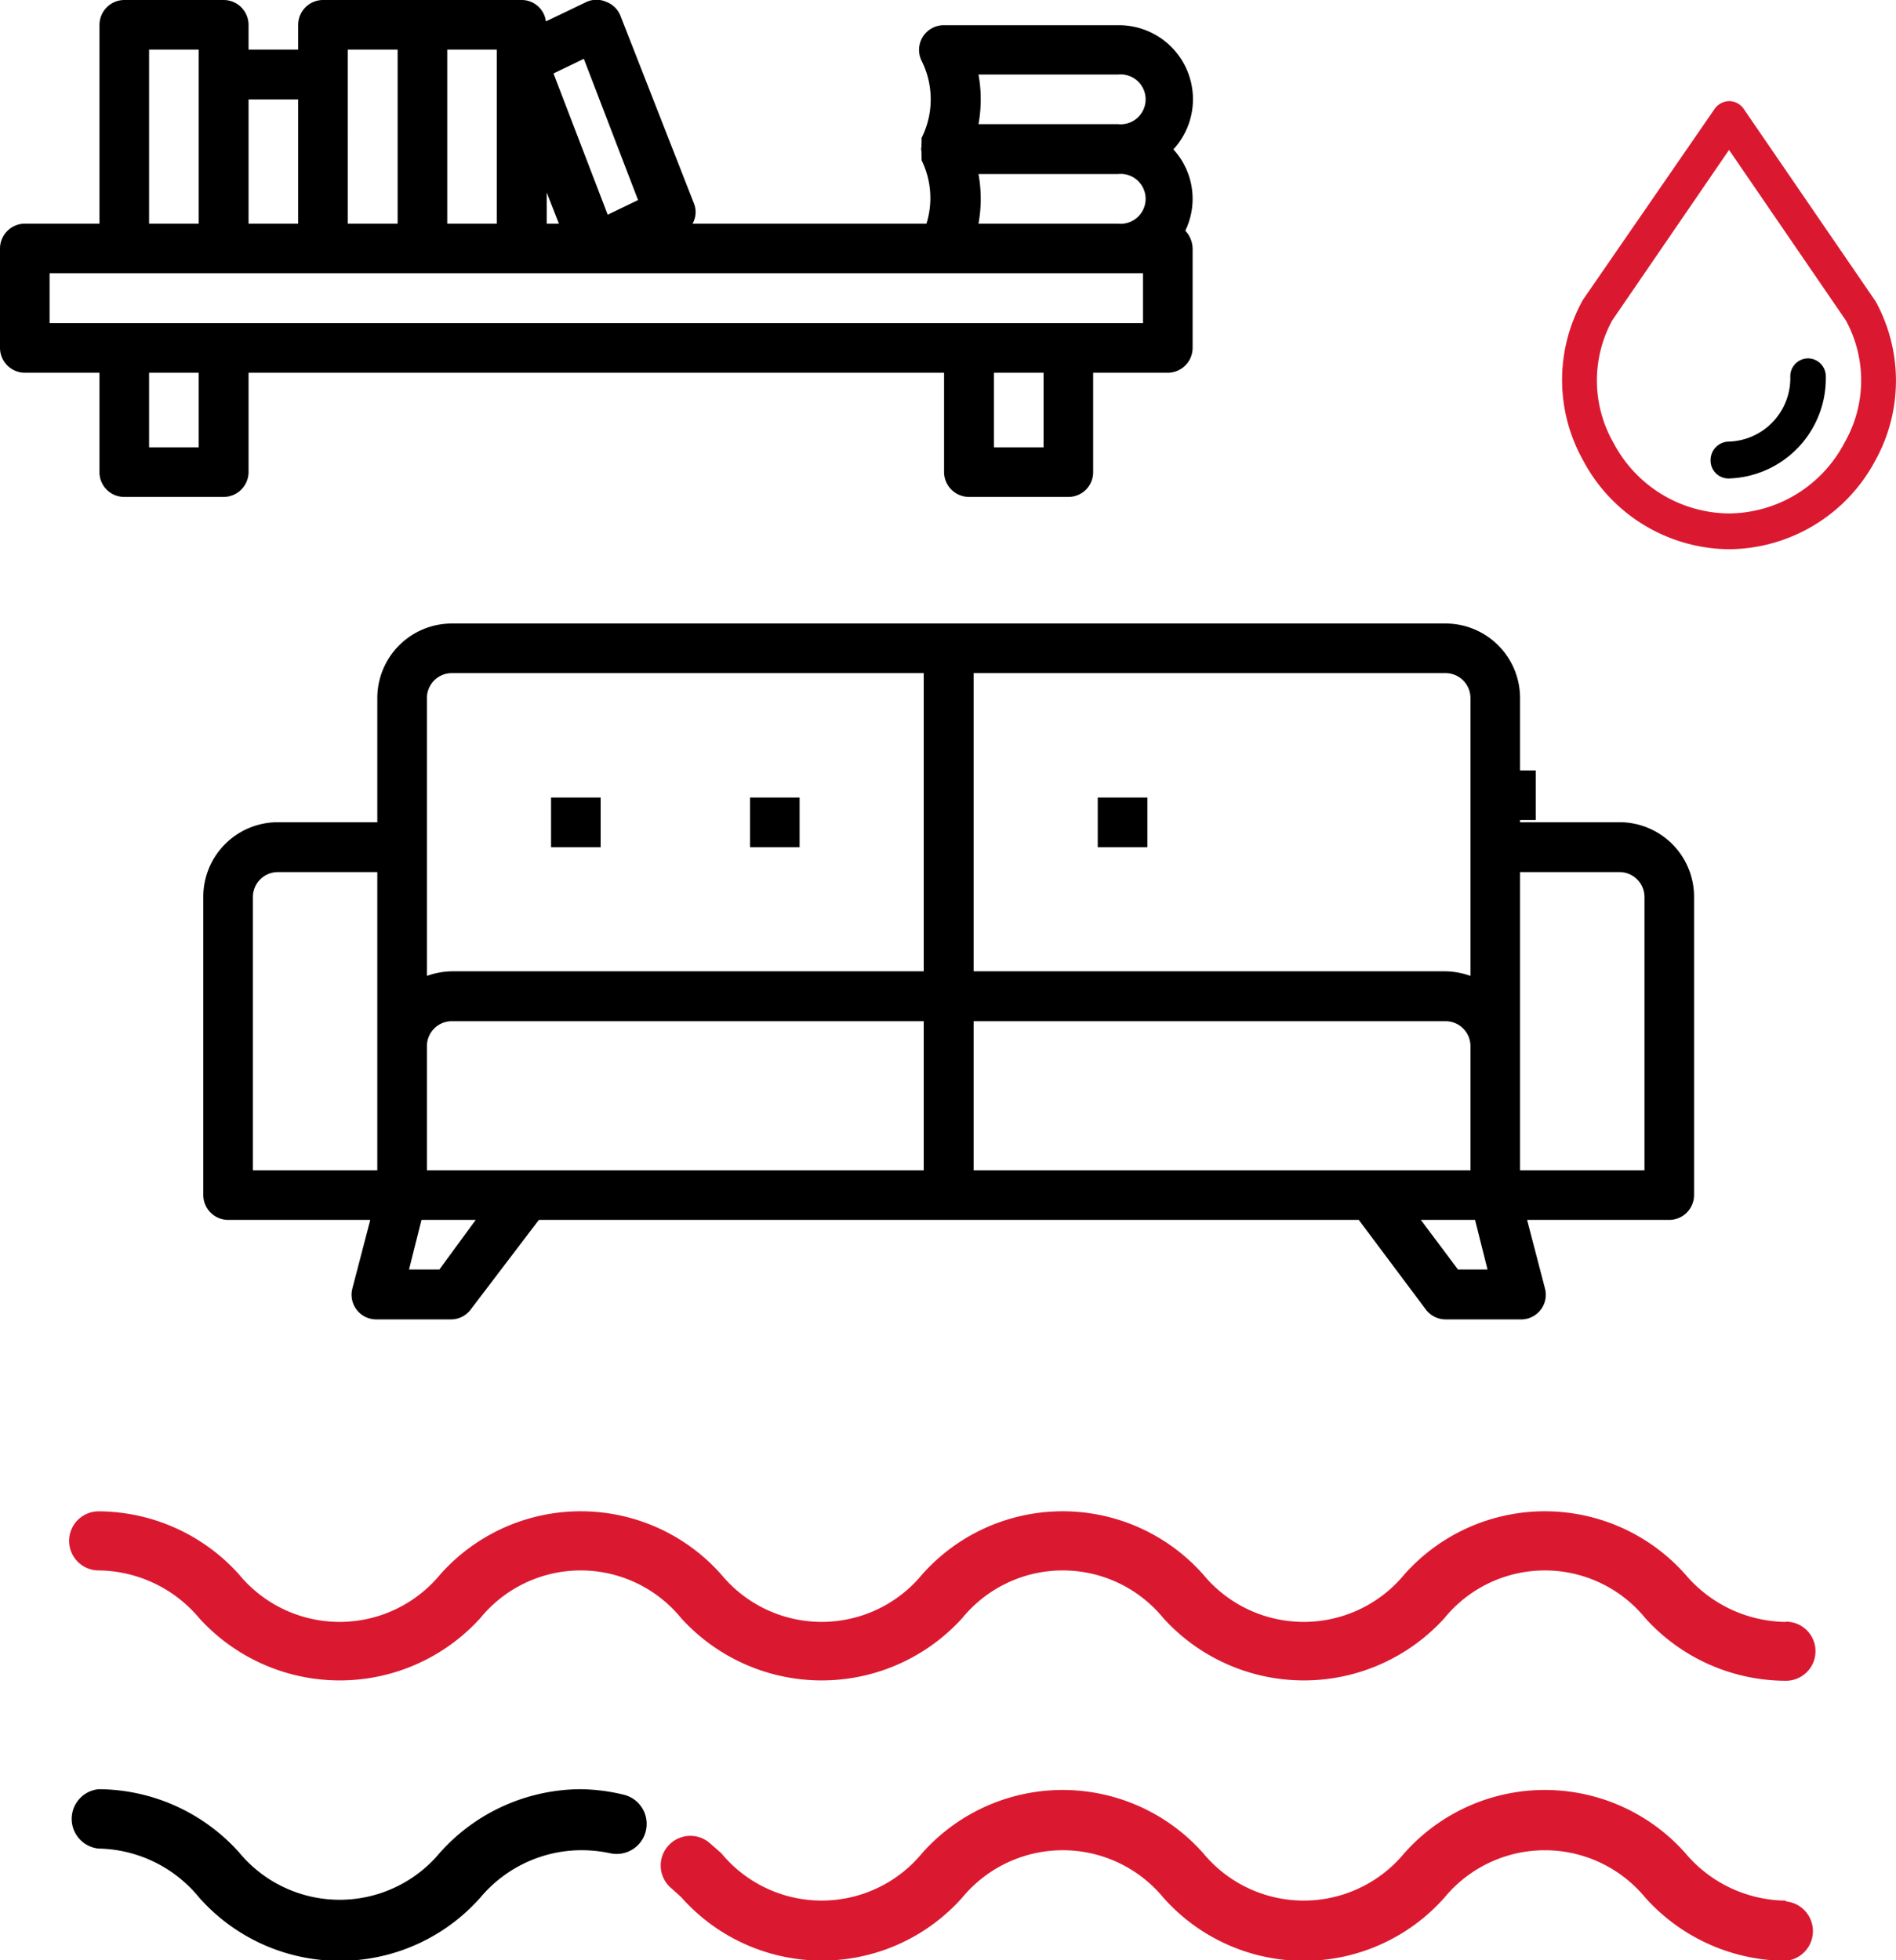
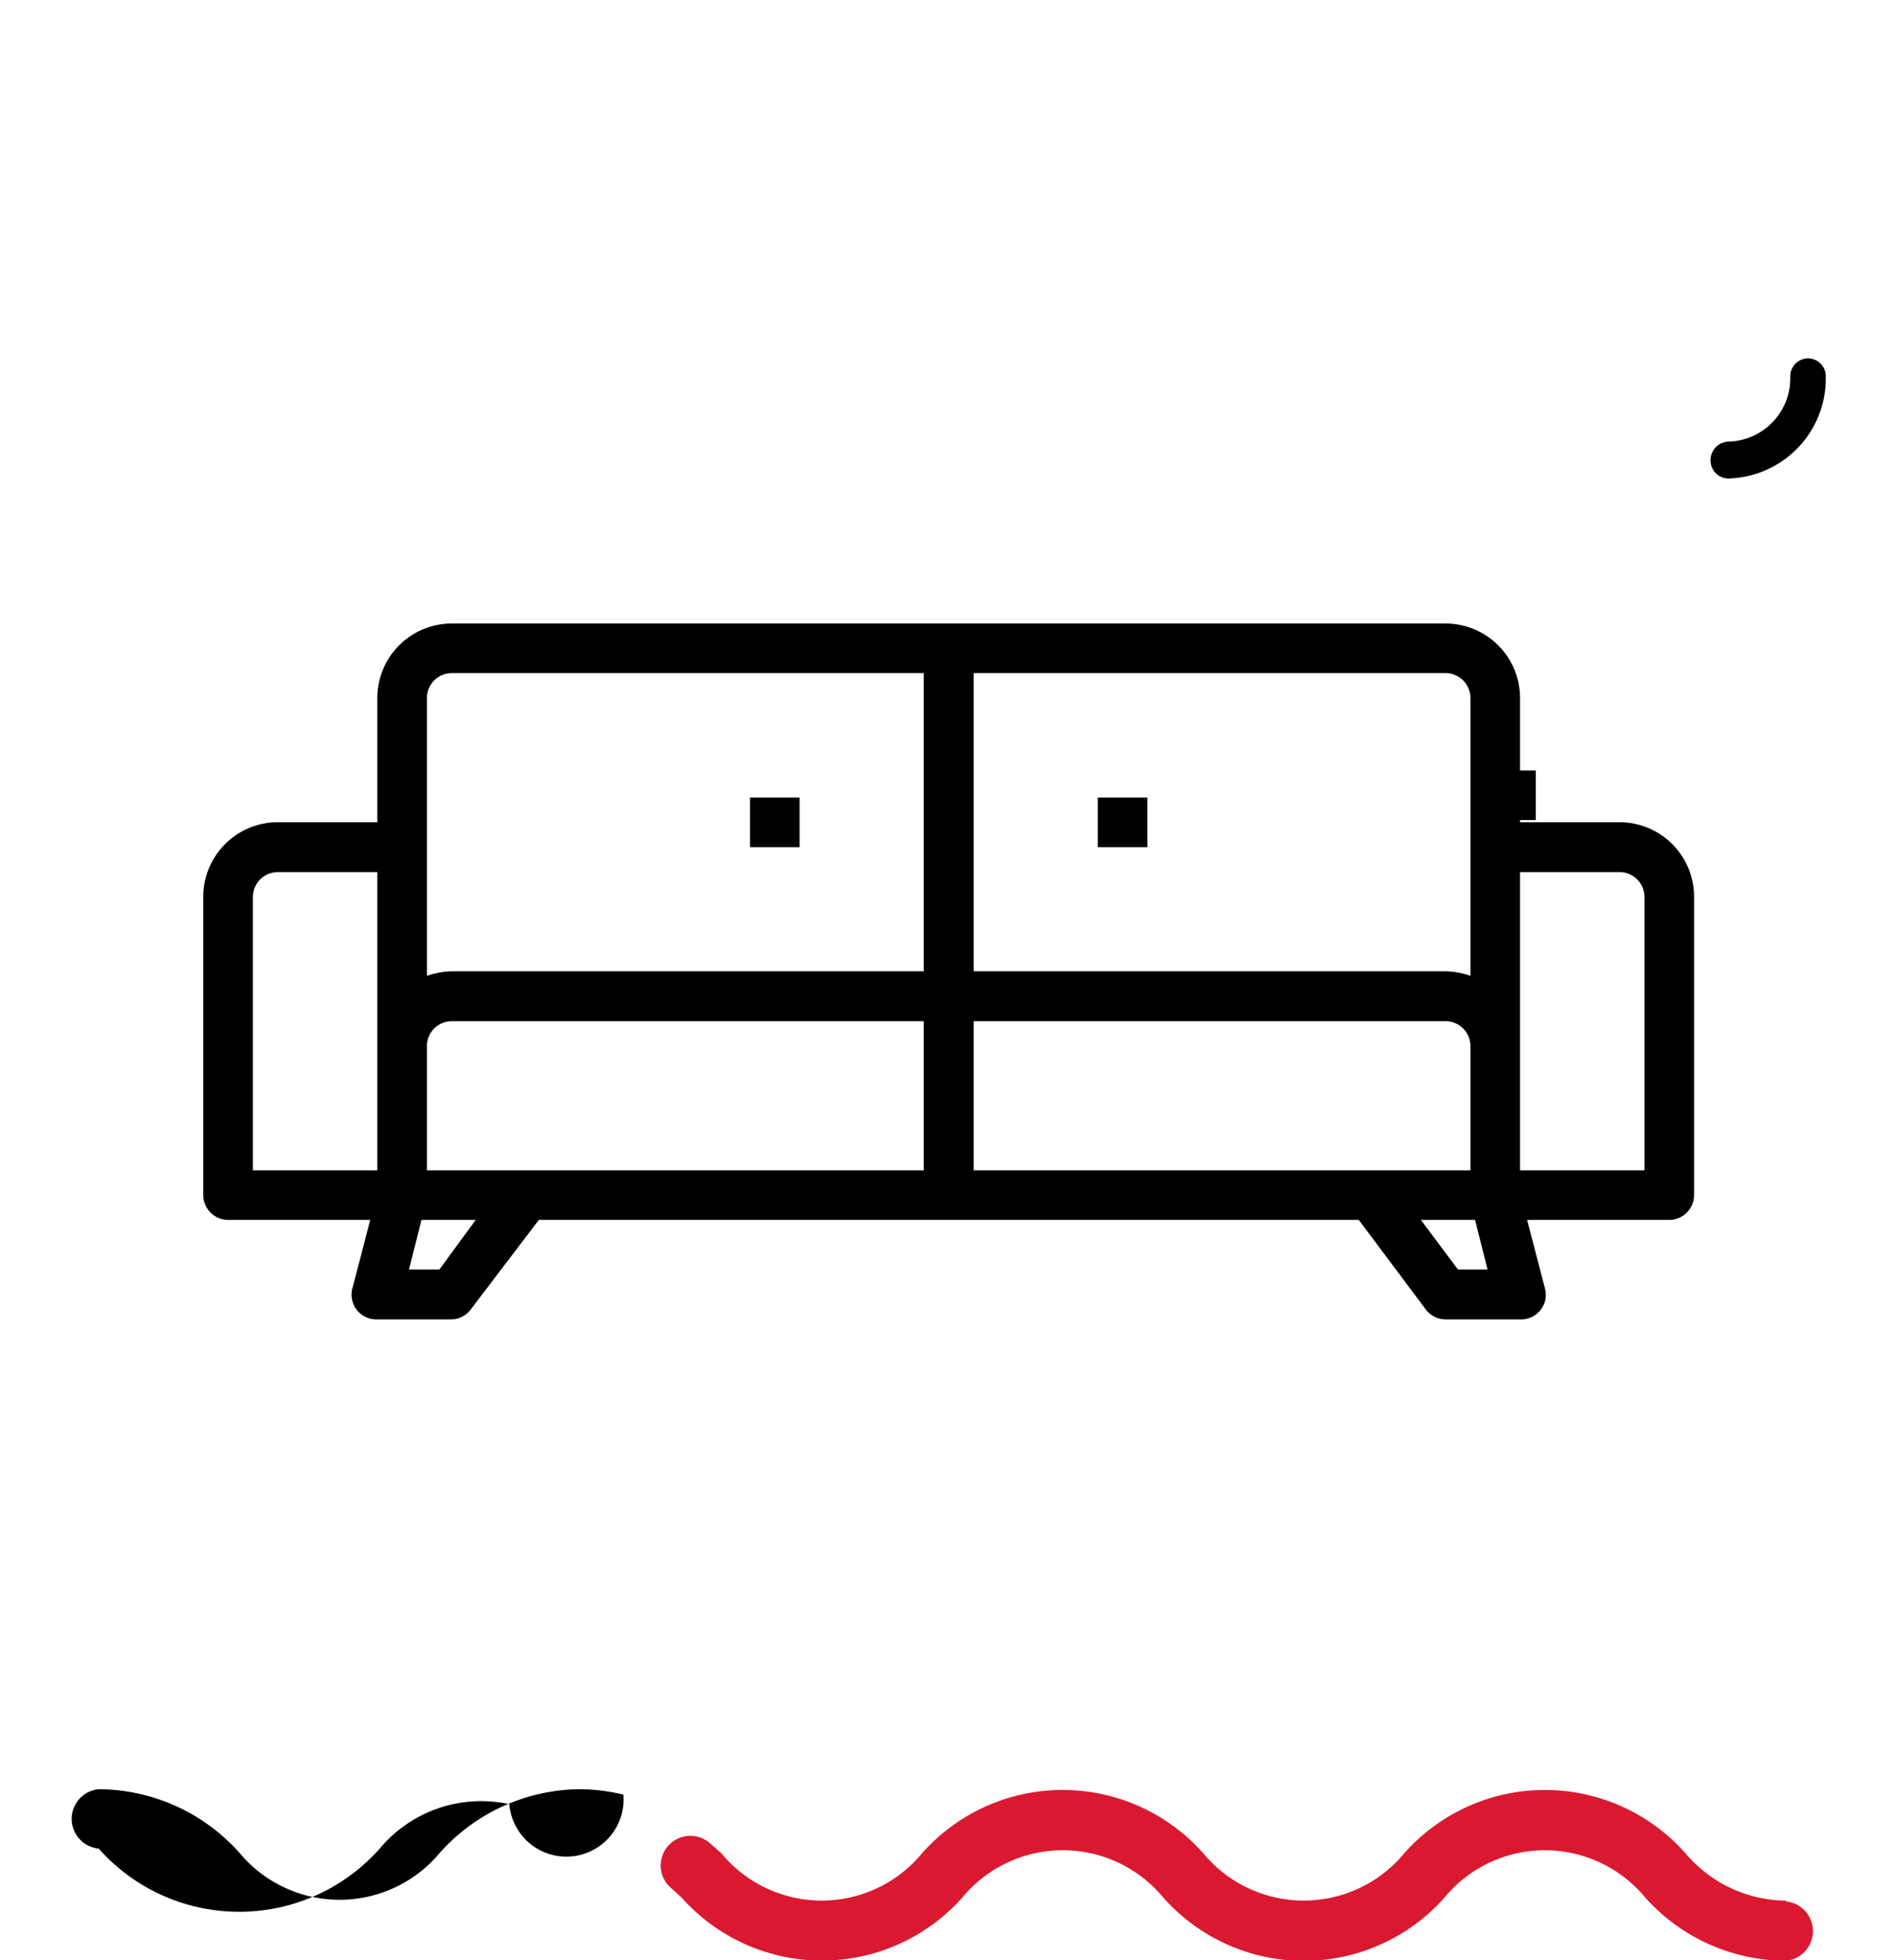
<svg xmlns="http://www.w3.org/2000/svg" viewBox="0 0 69.95 72.3">
  <defs>
    <style>.cls-1{fill:#da1931;}</style>
  </defs>
  <title>VIP Zateceni atmo 50k</title>
  <g id="Vrstva_2" data-name="Vrstva 2">
    <g id="Dům">
      <g id="VIP_Zateceni_atmo_50k" data-name="VIP Zateceni atmo 50k">
        <path d="M59.75,30.33H56.08V25.75A2.75,2.75,0,0,0,53.33,23H16.67a2.75,2.75,0,0,0-2.75,2.75v4.58H10.25A2.75,2.75,0,0,0,7.5,33.08v11a.92.92,0,0,0,.92.92h5.24L13,47.53a.91.91,0,0,0,.89,1.14h2.75a.91.91,0,0,0,.73-.37L19.88,45H50.13l2.47,3.3a.92.92,0,0,0,.73.37h2.75A.91.91,0,0,0,57,47.53L56.34,45h5.24a.92.92,0,0,0,.92-.92v-11a2.75,2.75,0,0,0-2.75-2.75Zm-5.5-4.58V36a2.83,2.83,0,0,0-.92-.17H35.92v-11H53.33a.92.92,0,0,1,.92.92ZM19.42,43.17H15.75V38.58a.92.92,0,0,1,.92-.91H34.08v5.5ZM15.75,25.75a.92.92,0,0,1,.92-.92H34.08v11H16.67a2.83,2.83,0,0,0-.92.17ZM9.33,33.08a.92.92,0,0,1,.92-.91h3.67v11H9.33Zm6.88,13.75H15.09L15.55,45h2Zm19.71-9.16H53.33a.92.92,0,0,1,.92.91v4.59H35.92Zm17.87,9.16L52.42,45h2l.46,1.83Zm6.88-3.66H56.08v-11h3.67a.92.92,0,0,1,.92.91Z" />
-         <rect x="20.33" y="29.42" width="1.83" height="1.83" />
        <rect x="27.67" y="29.42" width="1.83" height="1.83" />
        <rect x="40.5" y="29.42" width="1.83" height="1.83" />
        <rect x="54.83" y="28.42" width="1.83" height="1.83" />
-         <path d="M3.67.92V8.25H.92A.92.92,0,0,0,0,9.17v3.66a.92.92,0,0,0,.92.92H3.67v3.67a.91.91,0,0,0,.91.91H8.25a.92.92,0,0,0,.92-.91V13.75H34.83v3.67a.92.92,0,0,0,.92.91h3.67a.91.91,0,0,0,.91-.91V13.75h2.75a.92.92,0,0,0,.92-.92V9.17a1,1,0,0,0-.27-.66,2.7,2.7,0,0,0-.44-3,2.73,2.73,0,0,0-2-4.58H34.83A.91.91,0,0,0,34,2.24a3.18,3.18,0,0,1,0,2.85l0,.07,0,.11a.5.5,0,0,0,0,.12.41.41,0,0,0,0,.22.5.5,0,0,0,0,.12l0,.11a.36.36,0,0,1,0,.07,3.17,3.17,0,0,1,.18,2.34H25.55a.86.86,0,0,0,.05-.75L22.89.58a.9.9,0,0,0-.52-.51.89.89,0,0,0-.73,0l-1.5.72A.9.9,0,0,0,19.25,0H11.92A.92.92,0,0,0,11,.92v.91H9.17V.92A.92.92,0,0,0,8.25,0H4.58a.92.92,0,0,0-.91.92ZM7.33,16.5H5.5V13.75H7.33Zm31.17,0H36.67V13.75H38.5Zm3.67-4.58H1.83V10.08H42.17ZM36.1,2.75h5.15a.92.92,0,1,1,0,1.83H36.1a5.12,5.12,0,0,0,0-1.83Zm0,3.67h5.15a.92.92,0,1,1,0,1.83H36.1a5.12,5.12,0,0,0,0-1.83ZM20.17,8.25V7.1l.45,1.15Zm1.37-6.08,2,5.21-1.12.54-2-5.21ZM18.33,8.25H16.5V1.83h1.83Zm-5.5-6.42h1.84V8.25H12.83ZM11,3.67V8.25H9.17V3.67ZM5.5,1.83H7.33V8.25H5.5Z" />
-         <path class="cls-1" d="M65.89,59.83a4.93,4.93,0,0,1-3.71-1.75,6.93,6.93,0,0,0-10.37,0,4.81,4.81,0,0,1-7.42,0,6.93,6.93,0,0,0-10.37,0,4.8,4.8,0,0,1-7.41,0,6.93,6.93,0,0,0-10.37,0,4.81,4.81,0,0,1-7.42,0,7,7,0,0,0-5.18-2.33,1.09,1.09,0,1,0,0,2.18,4.91,4.91,0,0,1,3.71,1.76,7,7,0,0,0,10.37,0,4.78,4.78,0,0,1,7.41,0,7,7,0,0,0,10.37,0,4.79,4.79,0,0,1,7.42,0,7,7,0,0,0,10.37,0,4.78,4.78,0,0,1,7.41,0A7,7,0,0,0,65.89,62a1.09,1.09,0,1,0,0-2.18Z" />
        <path class="cls-1" d="M65.89,70.11a4.9,4.9,0,0,1-3.71-1.75,6.93,6.93,0,0,0-10.37,0,4.81,4.81,0,0,1-7.42,0,6.93,6.93,0,0,0-10.37,0,4.8,4.8,0,0,1-7.41,0L26.2,68a1.09,1.09,0,0,0-1.46,1.63l.39.35A6.93,6.93,0,0,0,35.5,70a4.81,4.81,0,0,1,7.42,0,6.93,6.93,0,0,0,10.37,0,4.8,4.8,0,0,1,7.41,0,7,7,0,0,0,5.19,2.33,1.1,1.1,0,0,0,0-2.19Z" />
-         <path d="M23,66.2A7.1,7.1,0,0,0,21.42,66a7,7,0,0,0-5.18,2.33,4.81,4.81,0,0,1-7.42,0A7,7,0,0,0,3.64,66a1.1,1.1,0,0,0,0,2.19A4.9,4.9,0,0,1,7.35,70a6.93,6.93,0,0,0,10.37,0,4.88,4.88,0,0,1,3.7-1.75,5.12,5.12,0,0,1,1.08.11A1.09,1.09,0,1,0,23,66.2Z" />
-         <path class="cls-1" d="M69.2,11.12l0,0L64.32,4a.66.66,0,0,0-.52-.27h0a.68.68,0,0,0-.53.27L58.4,11.06l0,0a6.06,6.06,0,0,0,0,5.91,6.15,6.15,0,0,0,5.38,3.29h0A6.16,6.16,0,0,0,69.18,17,6.08,6.08,0,0,0,69.2,11.12Zm-1.15,5.21h0a4.85,4.85,0,0,1-4.26,2.61h0a4.86,4.86,0,0,1-4.26-2.6,4.63,4.63,0,0,1-.05-4.52l4.31-6.29,4.31,6.29A4.61,4.61,0,0,1,68.05,16.33Z" />
+         <path d="M23,66.2A7.1,7.1,0,0,0,21.42,66a7,7,0,0,0-5.18,2.33,4.81,4.81,0,0,1-7.42,0A7,7,0,0,0,3.64,66a1.1,1.1,0,0,0,0,2.19a6.93,6.93,0,0,0,10.37,0,4.88,4.88,0,0,1,3.7-1.75,5.12,5.12,0,0,1,1.08.11A1.09,1.09,0,1,0,23,66.2Z" />
        <path d="M66.7,13.22a.66.66,0,0,0-.65.68,2.34,2.34,0,0,1-2.29,2.39h0a.68.68,0,0,0-.65.68.66.66,0,0,0,.66.68,3.69,3.69,0,0,0,3.59-3.75A.66.66,0,0,0,66.7,13.22Z" />
      </g>
    </g>
  </g>
</svg>